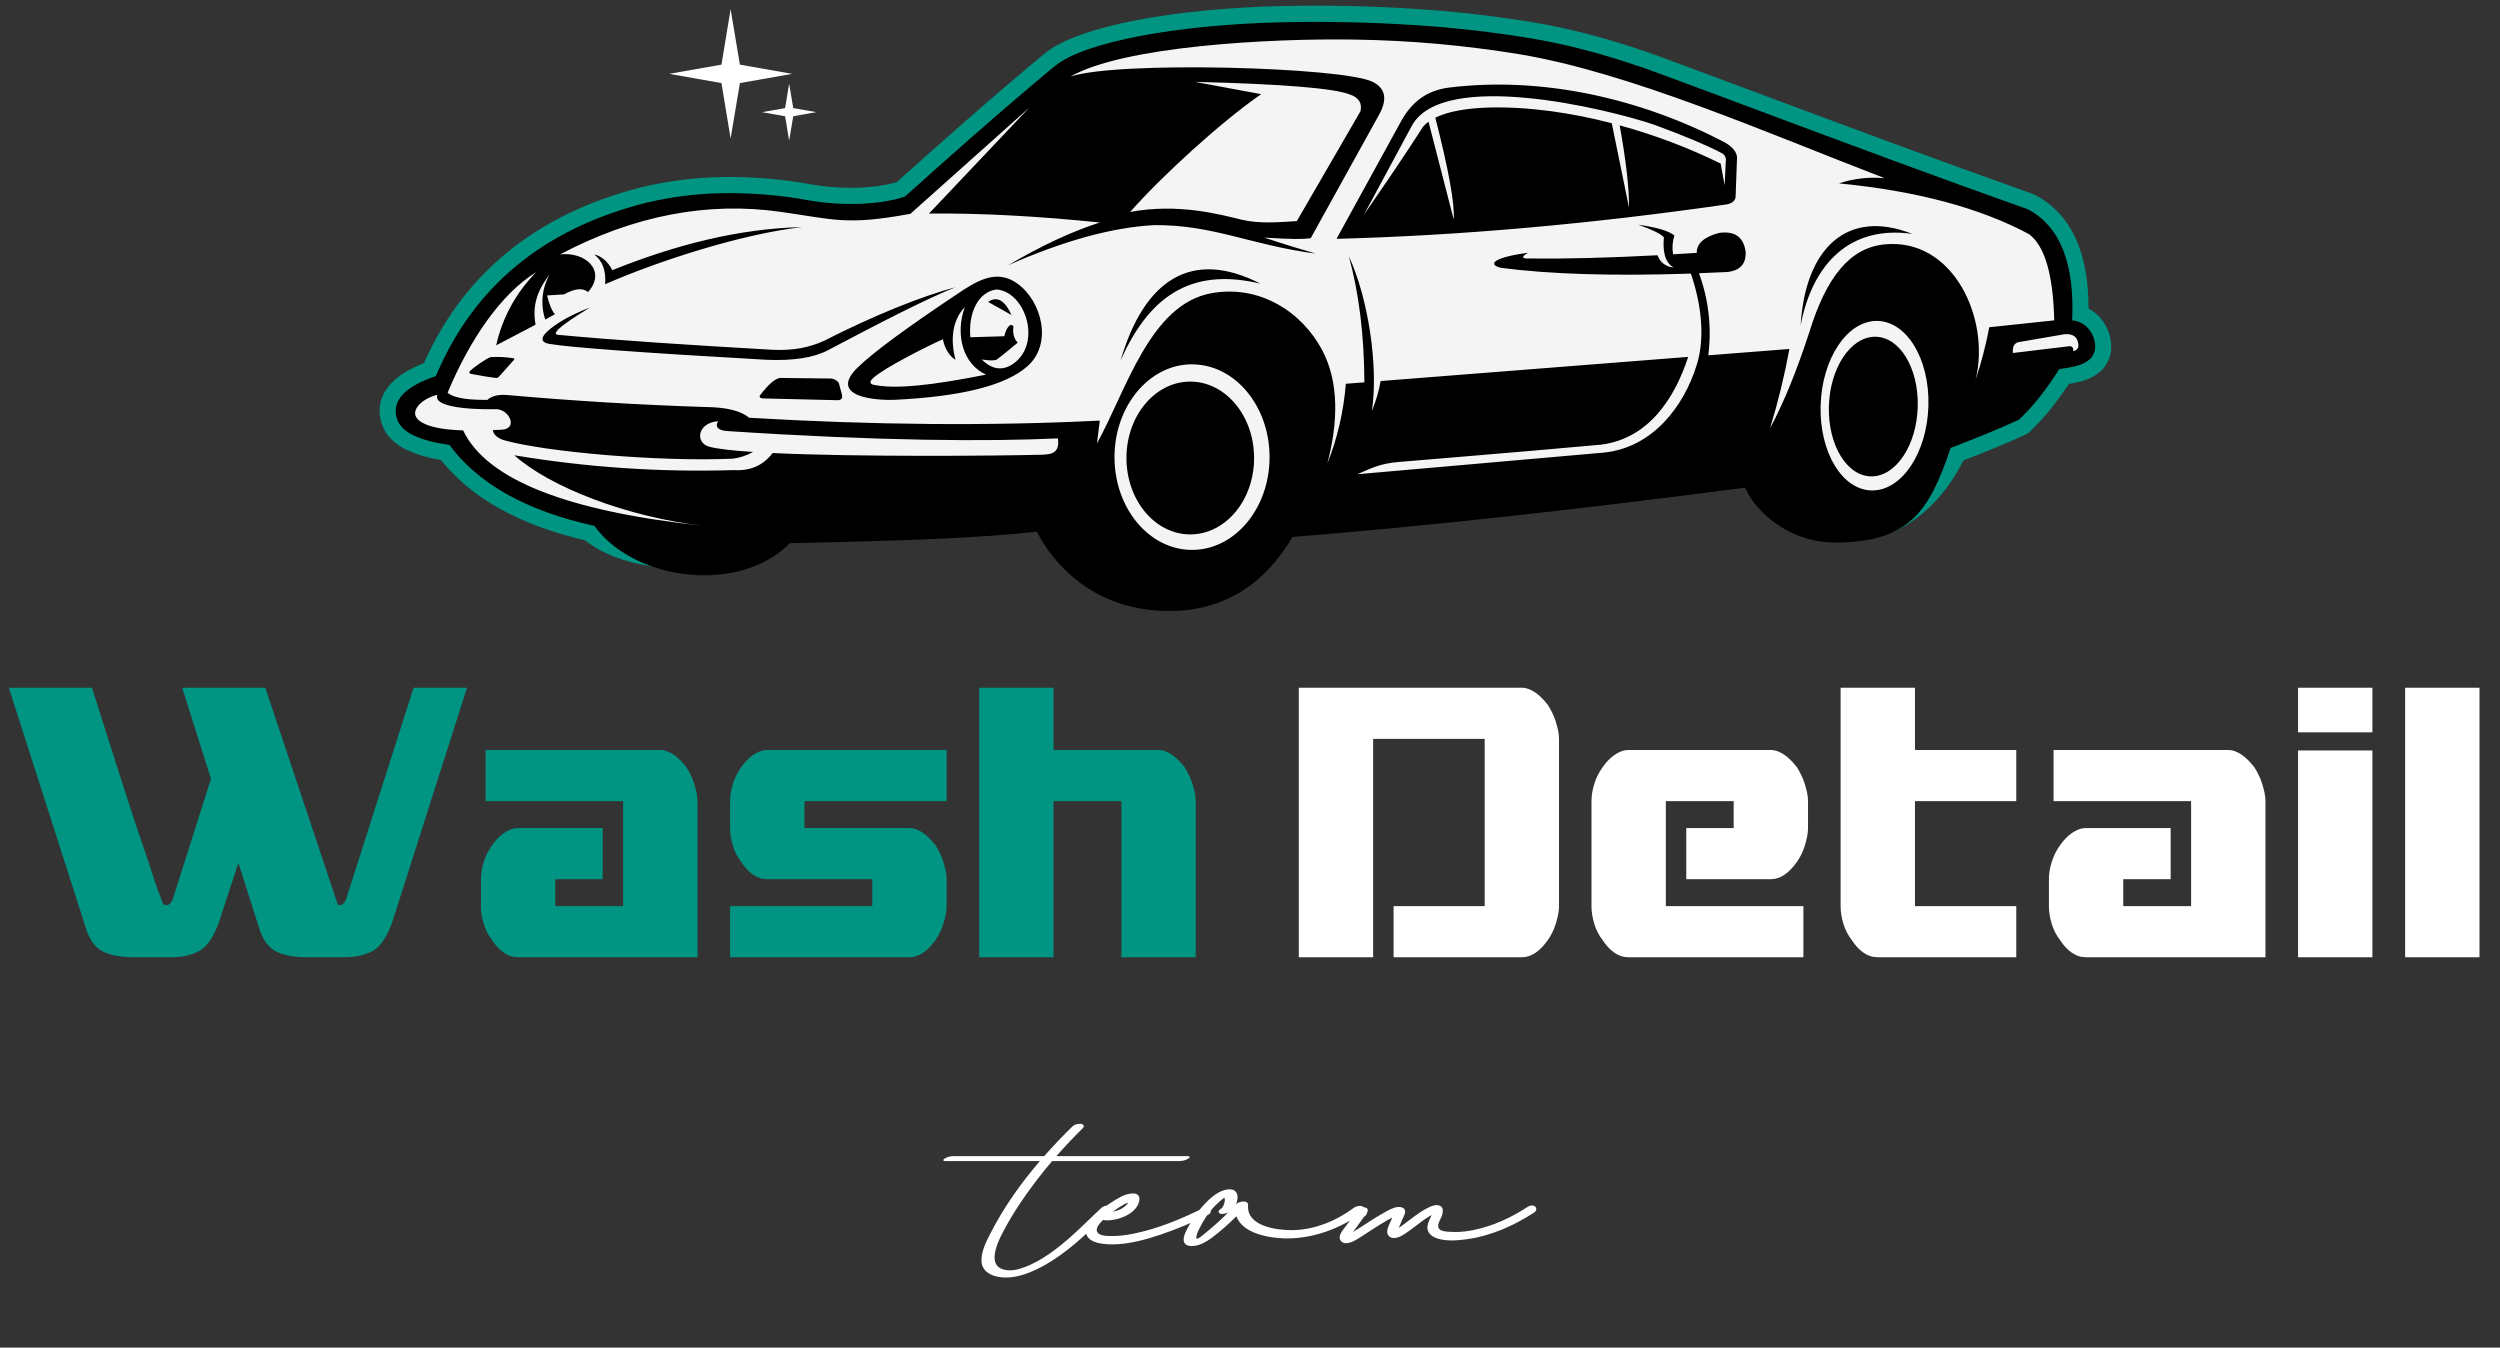
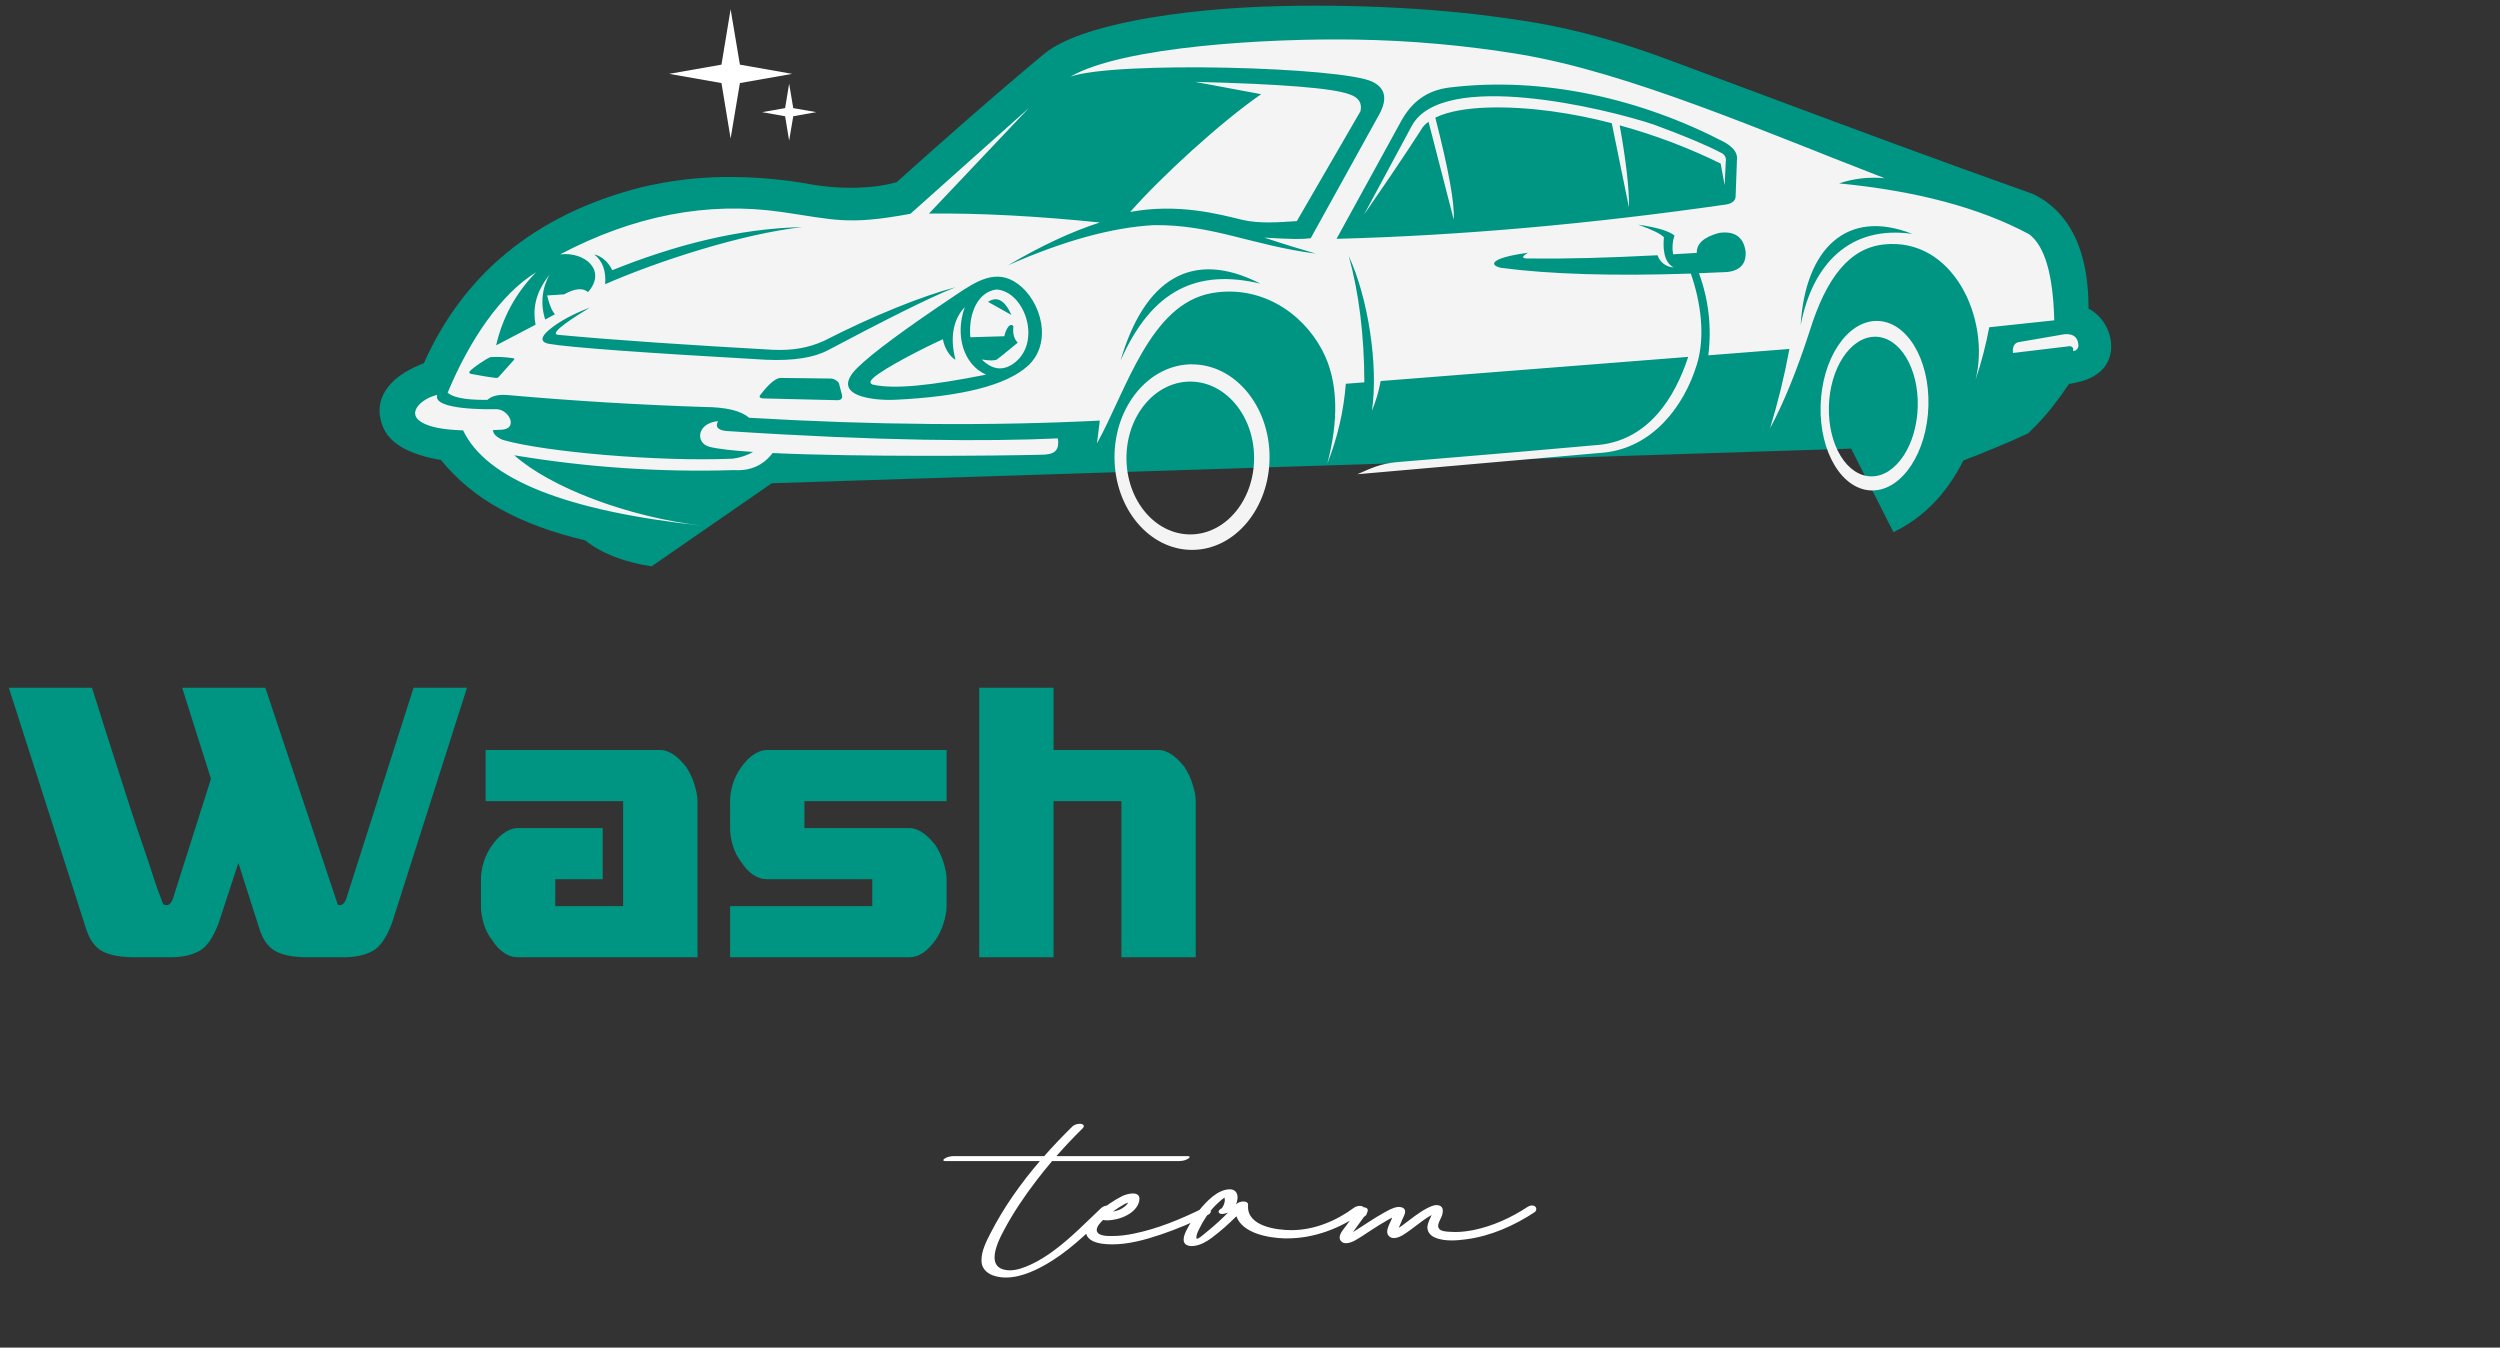
<svg xmlns="http://www.w3.org/2000/svg" width="269" height="145" viewBox="0 0 269 145" fill="none">
  <rect x="0" y="0" width="269" height="145" fill="#333333" stroke="none" />
  <path d="M19.6 74L22.7 83.8L18.7 96.4C18.55 97 18.3 97.35 17.95 97.4L17.7 97.35C17.65 97.35 17.6 97.35 17.55 97.25C17.5 97.15 17.4 96.9 17.25 96.45C17.05 96 16.8 95.3 16.5 94.35C16.2 93.4 15.75 92.05 15.15 90.3C14.55 88.6 13.85 86.4 13 83.75C12.15 81.1 11.1 77.85 9.9 74H0.95L9.25 99.9C9.65 101.2 10.3 102 11.1 102.4C11.9 102.8 13.05 103 14.45 103H18.35C19.55 103 20.55 102.8 21.4 102.35C22.2 101.95 22.9 100.95 23.5 99.4L25.65 92.85L27.9 99.9C28.3 101.2 28.95 102 29.75 102.4C30.55 102.8 31.65 103 33.05 103H37C38.2 103 39.2 102.8 40.05 102.35C40.85 101.95 41.55 100.95 42.15 99.4L50.25 74H44.5L37.35 96.4C37.2 97 36.95 97.35 36.6 97.4L36.35 97.35L28.55 74H19.6ZM51.75 94.6V97.5C51.75 98.1 51.85 98.75 52.05 99.4C52.25 100.05 52.55 100.65 52.95 101.15C53.3 101.7 53.7 102.15 54.2 102.5C54.7 102.85 55.2 103 55.75 103H75.05V86.2C75.05 85.6 74.9 85 74.7 84.35C74.5 83.7 74.2 83.1 73.85 82.55C73.45 82.05 73.05 81.6 72.55 81.25C72.05 80.9 71.55 80.7 71.05 80.7H52.25V86.2H67.05V97.5H59.75V94.6H64.85V89.1H55.75C55.2 89.1 54.7 89.3 54.2 89.65C53.7 90 53.3 90.45 52.95 90.95C52.55 91.5 52.25 92.1 52.05 92.75C51.85 93.4 51.75 94 51.75 94.6ZM101.857 94.6V97.5C101.857 98.1 101.707 98.75 101.507 99.4C101.307 100.05 101.007 100.65 100.657 101.15C100.257 101.7 99.857 102.15 99.357 102.5C98.857 102.85 98.357 103 97.857 103H78.557V97.5H93.857V94.6H82.557C82.007 94.6 81.507 94.45 81.007 94.1C80.507 93.75 80.107 93.3 79.757 92.75C79.357 92.25 79.057 91.65 78.857 91C78.657 90.35 78.557 89.7 78.557 89.1V86.2C78.557 85.6 78.657 85 78.857 84.35C79.057 83.7 79.357 83.1 79.757 82.55C80.107 82.05 80.507 81.6 81.007 81.25C81.507 80.9 82.007 80.7 82.557 80.7H101.857V86.2H86.557V89.1H97.857C98.357 89.1 98.857 89.3 99.357 89.65C99.857 90 100.257 90.45 100.657 90.95C101.007 91.5 101.307 92.1 101.507 92.75C101.707 93.4 101.857 94 101.857 94.6ZM105.363 103H113.363V86.2H120.663V103H128.663V86.2C128.663 85.6 128.513 85 128.313 84.35C128.113 83.7 127.813 83.1 127.463 82.55C127.063 82.05 126.663 81.6 126.163 81.25C125.663 80.9 125.163 80.7 124.663 80.7H113.363V74H105.363V103Z" fill="#009482" />
-   <path d="M167.75 97.5C167.75 98.1 167.6 98.75 167.4 99.4C167.2 100.05 166.9 100.65 166.55 101.15C166.15 101.7 165.75 102.15 165.25 102.5C164.75 102.85 164.25 103 163.75 103H149.95V97.5H159.75V79.5H147.75V103H139.75V74H163.75C164.25 74 164.75 74.2 165.25 74.55C165.75 74.9 166.15 75.35 166.55 75.85C166.9 76.4 167.2 77 167.4 77.65C167.6 78.3 167.75 78.9 167.75 79.5V97.5ZM194.544 89.1C194.544 89.7 194.394 90.35 194.194 91C193.994 91.65 193.694 92.25 193.344 92.75C192.944 93.3 192.544 93.75 192.044 94.1C191.544 94.45 191.044 94.6 190.544 94.6H181.444V89.1H186.544V86.2H179.244V97.5H194.044V103H175.244C174.694 103 174.194 102.85 173.694 102.5C173.194 102.15 172.794 101.7 172.444 101.15C172.044 100.65 171.744 100.05 171.544 99.4C171.344 98.75 171.244 98.1 171.244 97.5V86.2C171.244 85.6 171.344 85 171.544 84.35C171.744 83.7 172.044 83.1 172.444 82.55C172.794 82.05 173.194 81.6 173.694 81.25C174.194 80.9 174.694 80.7 175.244 80.7H190.544C191.044 80.7 191.544 80.9 192.044 81.25C192.544 81.6 192.944 82.05 193.344 82.55C193.694 83.1 193.994 83.7 194.194 84.35C194.394 85 194.544 85.6 194.544 86.2V89.1ZM216.951 103H202.051C201.501 103 201.001 102.85 200.501 102.5C200.001 102.15 199.601 101.7 199.251 101.15C198.851 100.65 198.551 100.05 198.351 99.4C198.151 98.75 198.051 98.1 198.051 97.5V74H206.051V80.7H216.951V86.2H206.051V97.5H216.951V103ZM220.463 94.6V97.5C220.463 98.1 220.563 98.75 220.763 99.4C220.963 100.05 221.263 100.65 221.663 101.15C222.013 101.7 222.413 102.15 222.913 102.5C223.413 102.85 223.913 103 224.463 103H243.763V86.2C243.763 85.6 243.613 85 243.413 84.35C243.213 83.7 242.913 83.1 242.563 82.55C242.163 82.05 241.763 81.6 241.263 81.25C240.763 80.9 240.263 80.7 239.763 80.7H220.963V86.2H235.763V97.5H228.463V94.6H233.563V89.1H224.463C223.913 89.1 223.413 89.3 222.913 89.65C222.413 90 222.013 90.45 221.663 90.95C221.263 91.5 220.963 92.1 220.763 92.75C220.563 93.4 220.463 94 220.463 94.6ZM247.27 80.75V103H255.27V80.75H247.27ZM247.27 78.8H255.27V74H247.27V78.8ZM258.793 103H266.793V74H258.793V103Z" fill="white" />
  <path d="M108.235 137.461C109.993 137.461 111.821 136.529 113.219 135.642C115.601 134.139 117.552 132.1 119.591 130.184C119.67 130.104 119.714 130.025 119.714 129.955C119.714 129.85 119.626 129.762 119.468 129.718C119.406 129.7 119.345 129.7 119.274 129.7C119.002 129.7 118.677 129.806 118.501 129.973C116.875 131.502 115.319 133.119 113.535 134.455C112.7 135.088 111.812 135.659 110.863 136.09C110.178 136.397 109.422 136.688 108.657 136.688C108.525 136.688 108.394 136.679 108.271 136.661C107.33 136.529 107.014 135.976 107.014 135.29C107.014 134.314 107.646 133.075 108.024 132.372C109.018 130.5 110.213 128.733 111.496 127.055C112.05 126.325 112.621 125.622 113.21 124.928H126.895C127.211 124.928 127.598 124.849 127.861 124.664C127.949 124.603 128.002 124.541 128.002 124.488C128.002 124.436 127.94 124.4 127.791 124.4H113.667C114.572 123.363 115.513 122.37 116.497 121.403C116.576 121.324 116.62 121.245 116.62 121.175C116.62 121.069 116.532 120.981 116.365 120.938C116.304 120.92 116.242 120.92 116.172 120.92C115.899 120.92 115.574 121.025 115.398 121.201C114.361 122.221 113.333 123.284 112.357 124.4H102.619C102.303 124.4 101.916 124.479 101.652 124.655C101.556 124.717 101.503 124.778 101.503 124.831C101.503 124.884 101.573 124.928 101.723 124.928H111.892C109.853 127.31 108.016 129.885 106.601 132.653C106.144 133.532 105.607 134.578 105.607 135.589L105.616 135.809C105.687 136.626 106.354 137.118 107.093 137.312C107.462 137.417 107.849 137.461 108.235 137.461ZM119.688 133.893C121.445 133.893 123.256 133.392 124.873 132.847C126.631 132.258 128.31 131.537 129.979 130.72C130.199 130.605 130.287 130.465 130.287 130.333C130.287 130.122 130.05 129.92 129.769 129.92C129.663 129.92 129.566 129.946 129.461 129.999C127.062 131.177 124.565 132.223 121.938 132.75C121.199 132.899 120.452 132.996 119.705 132.996H119.477C118.993 132.996 118.246 132.952 118.053 132.548C118.018 132.486 118.009 132.416 118.009 132.346C118.009 131.985 118.369 131.572 118.694 131.265L118.8 131.291L119.116 131.309C120.443 131.309 122.289 130.57 122.579 129.243C122.597 129.155 122.605 129.067 122.605 128.997C122.605 128.558 122.289 128.417 121.894 128.417C121.507 128.417 121.05 128.558 120.751 128.698C119.811 129.173 118.896 129.797 118.123 130.518C117.631 130.992 116.849 131.722 116.849 132.486C116.849 132.565 116.857 132.645 116.875 132.724C117.042 133.497 117.974 133.743 118.65 133.831C118.993 133.875 119.336 133.893 119.688 133.893ZM119.74 130.368C120.162 130.061 120.602 129.779 121.05 129.533L121.384 129.401C121.252 129.691 120.874 129.946 120.602 130.096C120.382 130.21 120.048 130.315 119.74 130.368ZM128.239 134.077L128.477 134.06C129.197 133.972 129.83 133.603 130.393 133.181C131.333 132.478 132.212 131.695 133.038 130.869C133.68 132.706 136.483 133.207 138.241 133.251H138.514C141.396 133.251 144.253 132.17 146.573 130.474C146.705 130.377 146.811 130.228 146.811 130.087C146.811 130.008 146.775 129.92 146.67 129.85C146.573 129.779 146.45 129.753 146.318 129.753C146.09 129.753 145.835 129.841 145.686 129.955C143.761 131.379 141.388 132.363 138.962 132.363H138.9C137.318 132.354 134.286 131.941 134.286 129.858L134.295 129.63C134.295 129.384 134.066 129.278 133.794 129.278C133.504 129.278 133.161 129.401 133.003 129.595C133.003 129.595 132.994 129.595 132.994 129.604C133.073 129.41 133.135 129.208 133.152 129.006L133.161 128.848C133.161 128.338 132.889 127.969 132.317 127.969H132.3C130.99 127.995 129.777 129.313 129.013 130.254C128.626 130.729 128.283 131.238 127.993 131.774C127.729 132.249 127.378 132.812 127.36 133.365V133.4C127.36 133.91 127.8 134.077 128.239 134.077ZM128.767 133.321L128.749 133.251C128.74 133.216 128.731 133.172 128.731 133.128C128.731 133.049 128.749 132.979 128.767 132.899C128.819 132.662 128.934 132.434 129.039 132.223C129.479 131.3 130.067 130.43 130.779 129.7C130.955 129.524 131.148 129.349 131.333 129.19C131.456 129.094 131.57 128.988 131.693 128.9L131.755 128.865L131.764 128.892C131.781 128.962 131.79 129.032 131.79 129.111L131.781 129.261C131.764 129.41 131.711 129.56 131.649 129.7C131.614 129.771 131.579 129.841 131.535 129.911C131.491 129.964 131.474 129.99 131.465 130.008C131.315 130.078 131.122 130.219 131.122 130.368C131.122 130.412 131.131 130.456 131.166 130.5C131.236 130.588 131.359 130.623 131.491 130.623C131.702 130.623 131.939 130.544 132.062 130.5L132.133 130.474C131.5 131.124 130.832 131.739 130.129 132.319L129.487 132.847C129.303 132.987 129.039 133.242 128.811 133.286C128.767 133.295 128.767 133.321 128.767 133.321ZM144.833 133.77C145.149 133.77 145.492 133.629 145.738 133.506C146.354 133.163 146.942 132.759 147.531 132.372C148.12 131.994 148.7 131.616 149.315 131.273L149.799 131.01C149.764 131.098 149.737 131.194 149.702 131.265C149.562 131.599 149.263 132.1 149.263 132.521C149.263 132.671 149.298 132.812 149.395 132.935C149.544 133.137 149.755 133.216 149.983 133.216C150.317 133.216 150.678 133.058 150.933 132.899C151.548 132.53 152.11 132.073 152.69 131.643C152.989 131.414 153.297 131.186 153.622 130.983C153.763 130.896 153.903 130.816 154.044 130.737C153.974 130.931 153.859 131.133 153.824 131.212C153.728 131.449 153.622 131.695 153.596 131.95L153.587 132.064C153.587 132.565 153.921 132.952 154.387 133.154C154.923 133.392 155.564 133.471 156.197 133.471C156.742 133.471 157.287 133.409 157.779 133.348C160.416 132.996 162.903 131.889 165.118 130.438C165.232 130.359 165.303 130.228 165.303 130.096C165.303 129.99 165.259 129.885 165.171 129.814C165.074 129.735 164.96 129.709 164.846 129.709C164.67 129.709 164.477 129.788 164.345 129.876C162.596 131.027 160.645 131.915 158.588 132.346C157.929 132.478 157.252 132.565 156.584 132.565C156.373 132.565 156.162 132.557 155.951 132.539C155.6 132.513 154.958 132.504 154.791 132.117C154.756 132.056 154.747 131.985 154.747 131.906C154.747 131.546 155.063 131.08 155.16 130.79C155.204 130.632 155.248 130.456 155.248 130.28C155.248 130.087 155.195 129.911 155.02 129.788C154.879 129.7 154.738 129.665 154.58 129.665C154.229 129.665 153.842 129.858 153.552 130.008C152.629 130.482 151.829 131.168 150.985 131.783C150.836 131.897 150.678 132.012 150.52 132.117L150.563 131.985C150.669 131.713 150.792 131.449 150.906 131.177C151.003 130.948 151.196 130.632 151.196 130.368C151.188 129.999 150.845 129.867 150.52 129.867L150.379 129.876C149.869 129.938 149.377 130.236 148.938 130.474C147.821 131.089 146.784 131.827 145.703 132.495L145.58 132.574L146.767 130.931C146.881 130.869 146.978 130.79 147.03 130.676L147.136 130.395C147.162 130.333 147.171 130.271 147.171 130.219C147.171 129.999 146.951 129.902 146.696 129.902C146.468 129.902 146.213 129.981 146.107 130.14C145.677 130.737 145.237 131.335 144.807 131.941C144.578 132.24 144.147 132.715 144.147 133.154C144.147 133.269 144.174 133.383 144.253 133.488C144.394 133.699 144.604 133.77 144.833 133.77Z" fill="white" />
  <path fill-rule="evenodd" clip-rule="evenodd" d="M62.976 58.147C59.423 57.319 56.347 56.177 53.749 54.72C51.324 53.401 49.179 51.623 47.432 49.485C46.184 49.303 44.967 48.95 43.815 48.435C42.358 47.74 41.443 46.784 41.069 45.567C40.55 43.926 40.917 42.458 42.172 41.164C42.944 40.364 44.09 39.668 45.611 39.078C47.721 34.329 50.669 30.388 54.456 27.253C58.445 23.956 63.333 21.579 69.122 20.12H69.147C72.034 19.437 74.987 19.076 77.953 19.043C81.107 19.012 84.257 19.283 87.359 19.854C89.091 20.147 90.85 20.256 92.605 20.178C93.915 20.143 95.216 19.951 96.48 19.606C106.908 10.232 112.402 5.758 112.418 5.744C114.247 4.252 117.813 3.021 122.364 2.157C126.793 1.313 132.28 0.766 138.05 0.65C142.532 0.553 147.4 0.634 152.278 0.956C156.641 1.234 160.986 1.735 165.297 2.458C167.653 2.868 169.987 3.4 172.288 4.052C174.619 4.703 176.939 5.47 179.24 6.323C181.541 7.176 186.108 8.872 190.583 10.55C199.549 13.896 208.354 17.182 218.704 20.857L218.799 20.892L218.951 20.968C221.018 22.03 222.659 23.793 223.653 26.405C224.348 28.229 224.735 30.479 224.724 33.204C225.138 33.422 225.516 33.705 225.841 34.043C226.608 34.832 227.073 35.865 227.155 36.962C227.206 37.492 227.14 38.026 226.962 38.526C226.783 39.027 226.496 39.482 226.121 39.859C225.49 40.431 224.726 40.838 223.899 41.041C223.476 41.156 223.048 41.248 222.615 41.317C222.037 42.188 221.45 43.001 220.852 43.757C220.122 44.688 219.326 45.566 218.472 46.385L218.24 46.616L217.946 46.755C217.073 47.171 215.985 47.646 214.683 48.181C213.602 48.632 212.461 49.087 211.26 49.548C209.456 53.141 206.946 55.712 203.731 57.26L199.183 48.271L83.04 51.997L70.114 60.937C67.138 60.485 64.759 59.558 62.976 58.157" fill="#009482" />
-   <path fill-rule="evenodd" clip-rule="evenodd" d="M100.611 57.992C96.154 58.182 90.929 58.319 84.971 58.455C84.545 58.891 84.08 59.287 83.581 59.637C81.008 61.459 77.556 62.142 74.193 61.829C70.831 61.516 67.526 60.207 65.242 58.045C64.769 57.599 64.339 57.11 63.956 56.585C60.316 55.785 57.195 54.659 54.594 53.207C51.992 51.754 49.914 49.978 48.36 47.877C46.744 47.65 45.473 47.314 44.546 46.871C43.545 46.394 42.924 45.782 42.711 45.043C42.402 44.059 42.633 43.17 43.406 42.376C44.107 41.653 45.27 41.018 46.896 40.471C48.922 35.66 51.813 31.702 55.567 28.597C59.353 25.467 64.013 23.205 69.547 21.812C72.307 21.158 75.13 20.812 77.966 20.781C81.015 20.749 84.06 21.012 87.059 21.564C88.913 21.883 90.795 22.003 92.674 21.923C94.407 21.849 96.069 21.603 97.369 21.151C107.982 11.602 113.497 7.113 113.513 7.099C115.112 5.795 118.407 4.685 122.683 3.871C127.032 3.044 132.415 2.516 138.086 2.393C142.489 2.298 147.316 2.377 152.17 2.699C156.471 2.969 160.754 3.461 165.004 4.17C167.301 4.569 169.576 5.088 171.819 5.723C174.097 6.36 176.375 7.113 178.65 7.954C182.286 9.301 186.154 10.735 189.984 12.174C199.063 15.562 207.98 18.894 218.132 22.495H218.149L218.169 22.507C219.856 23.371 221.198 24.836 222.035 27.017C222.767 28.924 223.112 31.385 222.962 34.478C223.587 34.518 224.174 34.792 224.605 35.248C224.847 35.499 225.043 35.792 225.184 36.112C225.321 36.418 225.404 36.746 225.43 37.081C225.461 37.357 225.432 37.638 225.344 37.902C225.255 38.166 225.11 38.408 224.917 38.61C224.493 38.978 223.984 39.236 223.437 39.363C222.828 39.522 222.208 39.639 221.583 39.711C220.939 40.735 220.243 41.725 219.497 42.677C218.821 43.54 218.084 44.353 217.291 45.11L217.254 45.145L217.212 45.166C216.34 45.575 215.279 46.038 214.031 46.556C212.815 47.059 211.435 47.606 209.892 48.194C208.703 51.719 207.575 54.233 205.751 55.892C203.897 57.582 201.348 58.363 197.369 58.381C195.306 58.362 193.29 57.76 191.555 56.643C189.84 55.559 188.473 54.069 187.773 52.472C178.455 53.689 169.747 54.739 161.651 55.621C153.521 56.506 145.996 57.224 139.073 57.774C137.592 60.281 135.82 62.199 133.757 63.526C131.597 64.893 129.108 65.651 126.553 65.72C123.248 65.864 120.233 65.143 117.666 63.662C115.059 62.126 112.942 59.883 111.557 57.192C108.659 57.549 105 57.795 100.611 57.983" fill="black" />
  <path fill-rule="evenodd" clip-rule="evenodd" d="M102.884 31.711C97.415 35.365 93.878 37.979 92.273 39.555C89.079 42.688 94.177 43.121 96.342 43.015C103.484 42.666 108.216 41.468 110.538 39.421C113.318 36.971 112.069 32.385 109.481 30.52C107.164 28.842 104.988 30.305 102.884 31.711ZM185.824 21.99C171.055 24.117 157.051 25.353 143.812 25.698L150.764 13.031C151.922 10.946 153.519 9.736 155.922 9.421C166.053 8.181 176.618 10.638 185.583 15.316C186.455 15.829 186.895 16.382 186.904 16.975C186.799 19.801 186.747 21.214 186.749 21.214C186.7 21.603 186.387 21.86 185.824 21.99ZM222.723 37.245L216.593 37.982C216.528 37.342 216.714 36.958 217.145 36.823L222.136 35.963C223.1 35.885 223.602 36.289 223.64 37.178C223.639 37.331 223.58 37.478 223.475 37.589C223.369 37.7 223.225 37.767 223.073 37.776C223.121 37.465 223.01 37.284 222.723 37.245ZM135.694 10.132L128.582 8.809C137.958 9.039 143.507 9.49 145.228 10.16C146.201 10.489 146.587 11.093 146.386 11.972L139.539 23.791C137.641 23.913 135.497 24.094 133.639 23.647C131.245 23.07 126.77 21.839 121.603 22.808C124.972 18.98 131.377 13.117 135.694 10.139V10.132ZM153.053 13.729C153.241 13.489 153.462 13.277 153.709 13.099L156.422 23.626C156.531 21.896 155.869 18.241 154.439 12.661C157.22 11.284 162.494 11.374 166.904 11.965C169.102 12.265 171.281 12.697 173.427 13.261L175.281 22.342C175.301 20.247 174.966 17.296 174.277 13.488C178.02 14.512 181.657 15.887 185.141 17.596L185.572 19.932C185.572 19.932 185.611 19.082 185.694 17.383C185.734 17.188 185.703 16.985 185.607 16.811C185.511 16.637 185.357 16.502 185.171 16.431C183.586 15.601 181.191 14.597 177.987 13.418C172.752 11.653 155.261 7.458 151.922 13.518L146.762 23.1C151.014 16.98 153.053 13.736 153.053 13.736V13.729ZM135.618 30.52C128.202 26.72 123.104 30.117 120.569 38.811C123.945 31.143 128.858 28.912 135.618 30.52ZM205.758 25.167C198.708 22.386 194.243 26.771 193.749 34.995C195.042 28.284 199.142 24.219 205.758 25.167ZM55.177 38.862L53.787 40.415C53.555 40.665 53.581 40.702 53.201 40.647C52.76 40.598 51.901 40.461 50.675 40.23C50.517 40.197 50.443 40.081 50.547 39.951C50.835 39.606 52.373 38.545 52.788 38.424C53.571 38.38 54.356 38.416 55.131 38.531C55.462 38.575 55.383 38.633 55.177 38.862ZM81.757 42.57C81.659 42.802 81.893 42.894 82.463 42.878C82.482 42.878 85.02 42.939 90.078 43.061C90.504 43.061 90.678 42.873 90.602 42.51L90.263 41.219C90.15 41.057 89.997 40.928 89.82 40.842C89.642 40.756 89.445 40.716 89.249 40.728L83.937 40.665C83.39 40.736 82.663 41.37 81.757 42.568V42.57ZM65.881 29.072C72.511 26.407 79.393 24.588 86.306 24.437C79.817 25.169 70.835 28.078 65.114 30.58C65.228 29.157 64.842 28.092 63.955 27.385C64.507 27.484 65.385 28.022 65.881 29.069V29.072ZM88.678 36.668C93.93 33.977 99.289 31.822 102.814 30.909C99.855 32.068 94.676 34.73 89.116 37.667C87.596 38.487 85.376 38.835 82.454 38.712C69.11 37.956 61.317 37.385 59.077 36.999C58.245 36.855 58.118 36.371 58.876 35.676C59.55 35.057 60.885 34.084 63.473 33.09C61.988 34.001 58.894 35.919 60.057 36.028C66.465 36.628 74.061 37.12 83.115 37.636C85.316 37.741 87.056 37.409 88.678 36.668ZM53.407 44.025C54.818 44.065 55.782 46.148 53.97 46.238L53.043 46.278C53.043 46.801 53.715 47.205 54.202 47.36C58.695 48.632 70.865 49.698 78.832 49.355C79.606 49.26 80.354 49.013 81.034 48.63C78.862 48.488 77.185 48.305 76.309 48.067C74.798 47.654 74.981 45.518 77.268 45.316C76.863 46.041 77.44 46.298 78.144 46.375C94.75 47.469 106.288 47.517 113.83 47.17C114.025 48.627 113.325 48.901 112.099 48.929C107.266 49.051 92.331 49.181 83.133 48.748C82.123 50.078 80.74 50.69 78.985 50.583C71.069 50.828 63.148 50.293 55.337 48.987C59.177 52.411 67.468 55.633 75.655 56.573C60.942 55.002 52.334 51.58 49.831 46.308C48.035 46.252 46.721 46.048 45.794 45.654C43.385 44.632 45.331 42.862 47.053 42.491C46.471 44.148 52.739 44.051 53.407 44.025ZM102.814 38.714C102.239 36.58 102.452 34.464 103.81 33.046C102.731 36.058 103.657 39.224 106.1 40.311C100.26 41.469 96.256 41.916 93.906 41.383C93.526 41.237 93.63 40.971 93.941 40.688C95.13 39.574 99.917 37.182 101.454 36.503C101.641 37.537 102.237 38.397 102.814 38.714ZM106.313 32.478L108.832 33.892C108.118 32.305 107.282 31.834 106.322 32.478H106.313ZM107.266 38.681C107.437 38.57 108.185 37.966 109.509 36.869C109.104 36.462 108.949 35.878 109.045 35.12C108.746 34.67 108.271 35.25 108.063 36.179L104.408 36.288C104.177 33.646 105.27 31.384 107.226 31.148C110.239 31.363 112.067 36.645 109.261 38.96C108.042 39.95 106.834 39.857 105.636 38.681C106.471 38.814 107.015 38.814 107.275 38.681H107.266ZM128.073 41.059C131.866 41.059 134.941 44.741 134.941 49.281C134.941 53.82 131.868 57.503 128.073 57.503C124.277 57.503 121.206 53.82 121.206 49.281C121.206 44.741 124.281 41.059 128.073 41.059ZM128.263 39.205C132.867 39.205 136.605 43.675 136.605 49.186C136.605 54.696 132.872 59.169 128.263 59.169C123.653 59.169 119.92 54.699 119.92 49.186C119.92 43.673 123.67 39.198 128.265 39.198L128.263 39.205ZM201.763 36.232C204.402 36.232 206.455 39.595 206.349 43.745C206.242 47.895 204.015 51.258 201.376 51.258C198.736 51.258 196.681 47.893 196.787 43.745C196.894 39.597 199.123 36.232 201.763 36.232ZM201.936 34.531C205.144 34.531 207.635 38.614 207.498 43.652C207.361 48.69 204.666 52.773 201.459 52.773C198.252 52.773 195.761 48.69 195.898 43.652C196.034 38.614 198.734 34.531 201.939 34.531H201.936ZM124.161 24.224C130.487 24.154 134.621 26.381 141.587 27.29C140.12 26.873 138.051 26.238 136.042 25.566C139.154 25.76 140.176 25.744 141.033 25.631L148.344 12.422C149.464 10.459 148.889 9.389 147.67 8.795C144.426 7.213 120.094 6.534 115.177 8.246C120.819 4.981 136.563 4.105 145.828 4.26C151.745 4.349 157.648 4.876 163.488 5.836C175.341 7.804 190.023 14.259 202.796 19.179C201.137 19.015 199.462 19.204 197.881 19.733C206.223 20.543 213.041 22.365 218.334 25.2C220.018 26.463 220.919 29.553 221.038 34.469L214.044 35.212C213.684 37.128 213.192 39.017 212.571 40.864C214.207 34.313 210.149 25.473 202.673 26.307C199.065 26.708 196.533 29.758 194.695 35.704C193.332 39.903 191.92 43.363 190.457 46.085C191.313 43.282 192.01 40.431 192.542 37.548L183.811 38.232C184.193 35.25 183.849 32.219 182.809 29.398C183.806 29.361 184.822 29.318 185.859 29.269C187.265 29.105 187.92 28.358 187.824 27.028C187.585 25.483 186.633 24.827 184.969 25.061C183.342 25.498 182.544 26.215 182.573 27.211C181.706 27.264 180.861 27.315 180.024 27.361C179.903 26.686 179.953 25.99 180.17 25.338C179.552 24.843 178.252 24.456 176.27 24.18C177.775 24.707 178.696 25.157 179.035 25.531C178.935 26.606 178.981 28.23 180.094 28.775C179.704 28.76 179.329 28.627 179.017 28.393C178.706 28.159 178.473 27.836 178.351 27.466C172.878 27.748 168.325 27.863 164.693 27.809C163.724 27.863 163.632 27.658 164.415 27.195C160.299 27.758 160.218 28.525 161.497 28.817C166.734 29.51 173.546 29.718 181.934 29.438C182.979 32.436 183.526 36.128 182.589 39.198C181.173 43.833 177.751 48.171 172.583 48.699L146.05 51.028C147.531 50.384 148.497 49.888 150.358 49.721C153.489 49.441 160.554 48.901 172.256 47.849C177.447 47.193 180.221 42.774 181.648 38.401L148.56 40.999C148.361 42.099 148.044 43.175 147.617 44.208C148.347 39.305 147.179 31.954 145.13 27.563C146.229 31.535 146.787 36.06 146.806 41.138L144.81 41.293C144.582 44.244 143.91 47.143 142.815 49.893C143.995 45.45 144.09 41.112 142.264 37.669C140.085 33.558 135.544 30.62 130.369 31.544C123.732 32.728 121.186 42.025 118.032 47.712L118.338 45.256C106.623 45.844 94.042 45.742 80.596 44.95C79.737 44.197 78.14 43.811 75.806 43.791C68.757 43.564 61.673 43.135 54.554 42.503C53.602 42.426 52.876 42.619 52.445 43.026C50.788 43.038 48.948 42.931 48.165 42.257C50.494 36.638 53.901 31.598 57.685 29.297C55.54 31.461 54.05 34.186 53.386 37.159L57.627 34.937C57.177 32.562 58.106 30.87 59.147 29.517C58.731 30.249 58.474 31.061 58.391 31.899C58.309 32.737 58.403 33.583 58.667 34.383L59.71 33.813C59.376 33.436 59.096 32.762 58.869 31.79L60.697 31.674C61.848 31.03 62.708 30.948 63.276 31.428C65.313 29.111 62.954 27.056 60.264 27.373C68.198 23.19 76.125 21.666 84.044 22.801C89.731 23.614 91.128 24.266 97.867 23.021H97.943L110.732 11.599L99.957 22.98C105.351 22.919 111.48 23.239 118.342 23.939C115.297 24.92 112.004 26.456 108.461 28.548C114.429 25.909 119.662 24.468 124.161 24.224Z" fill="#F4F4F4" />
  <path d="M85.235 7.947L79.613 8.938L78.614 14.901L77.63 8.938L72 7.947L77.63 6.956L78.614 1L79.613 6.956L85.235 7.947Z" fill="white" />
  <path d="M87.832 12.067L85.353 12.508L84.912 15.134L84.478 12.508L82 12.067L84.478 11.633L84.912 9L85.353 11.633L87.832 12.067Z" fill="white" />
</svg>